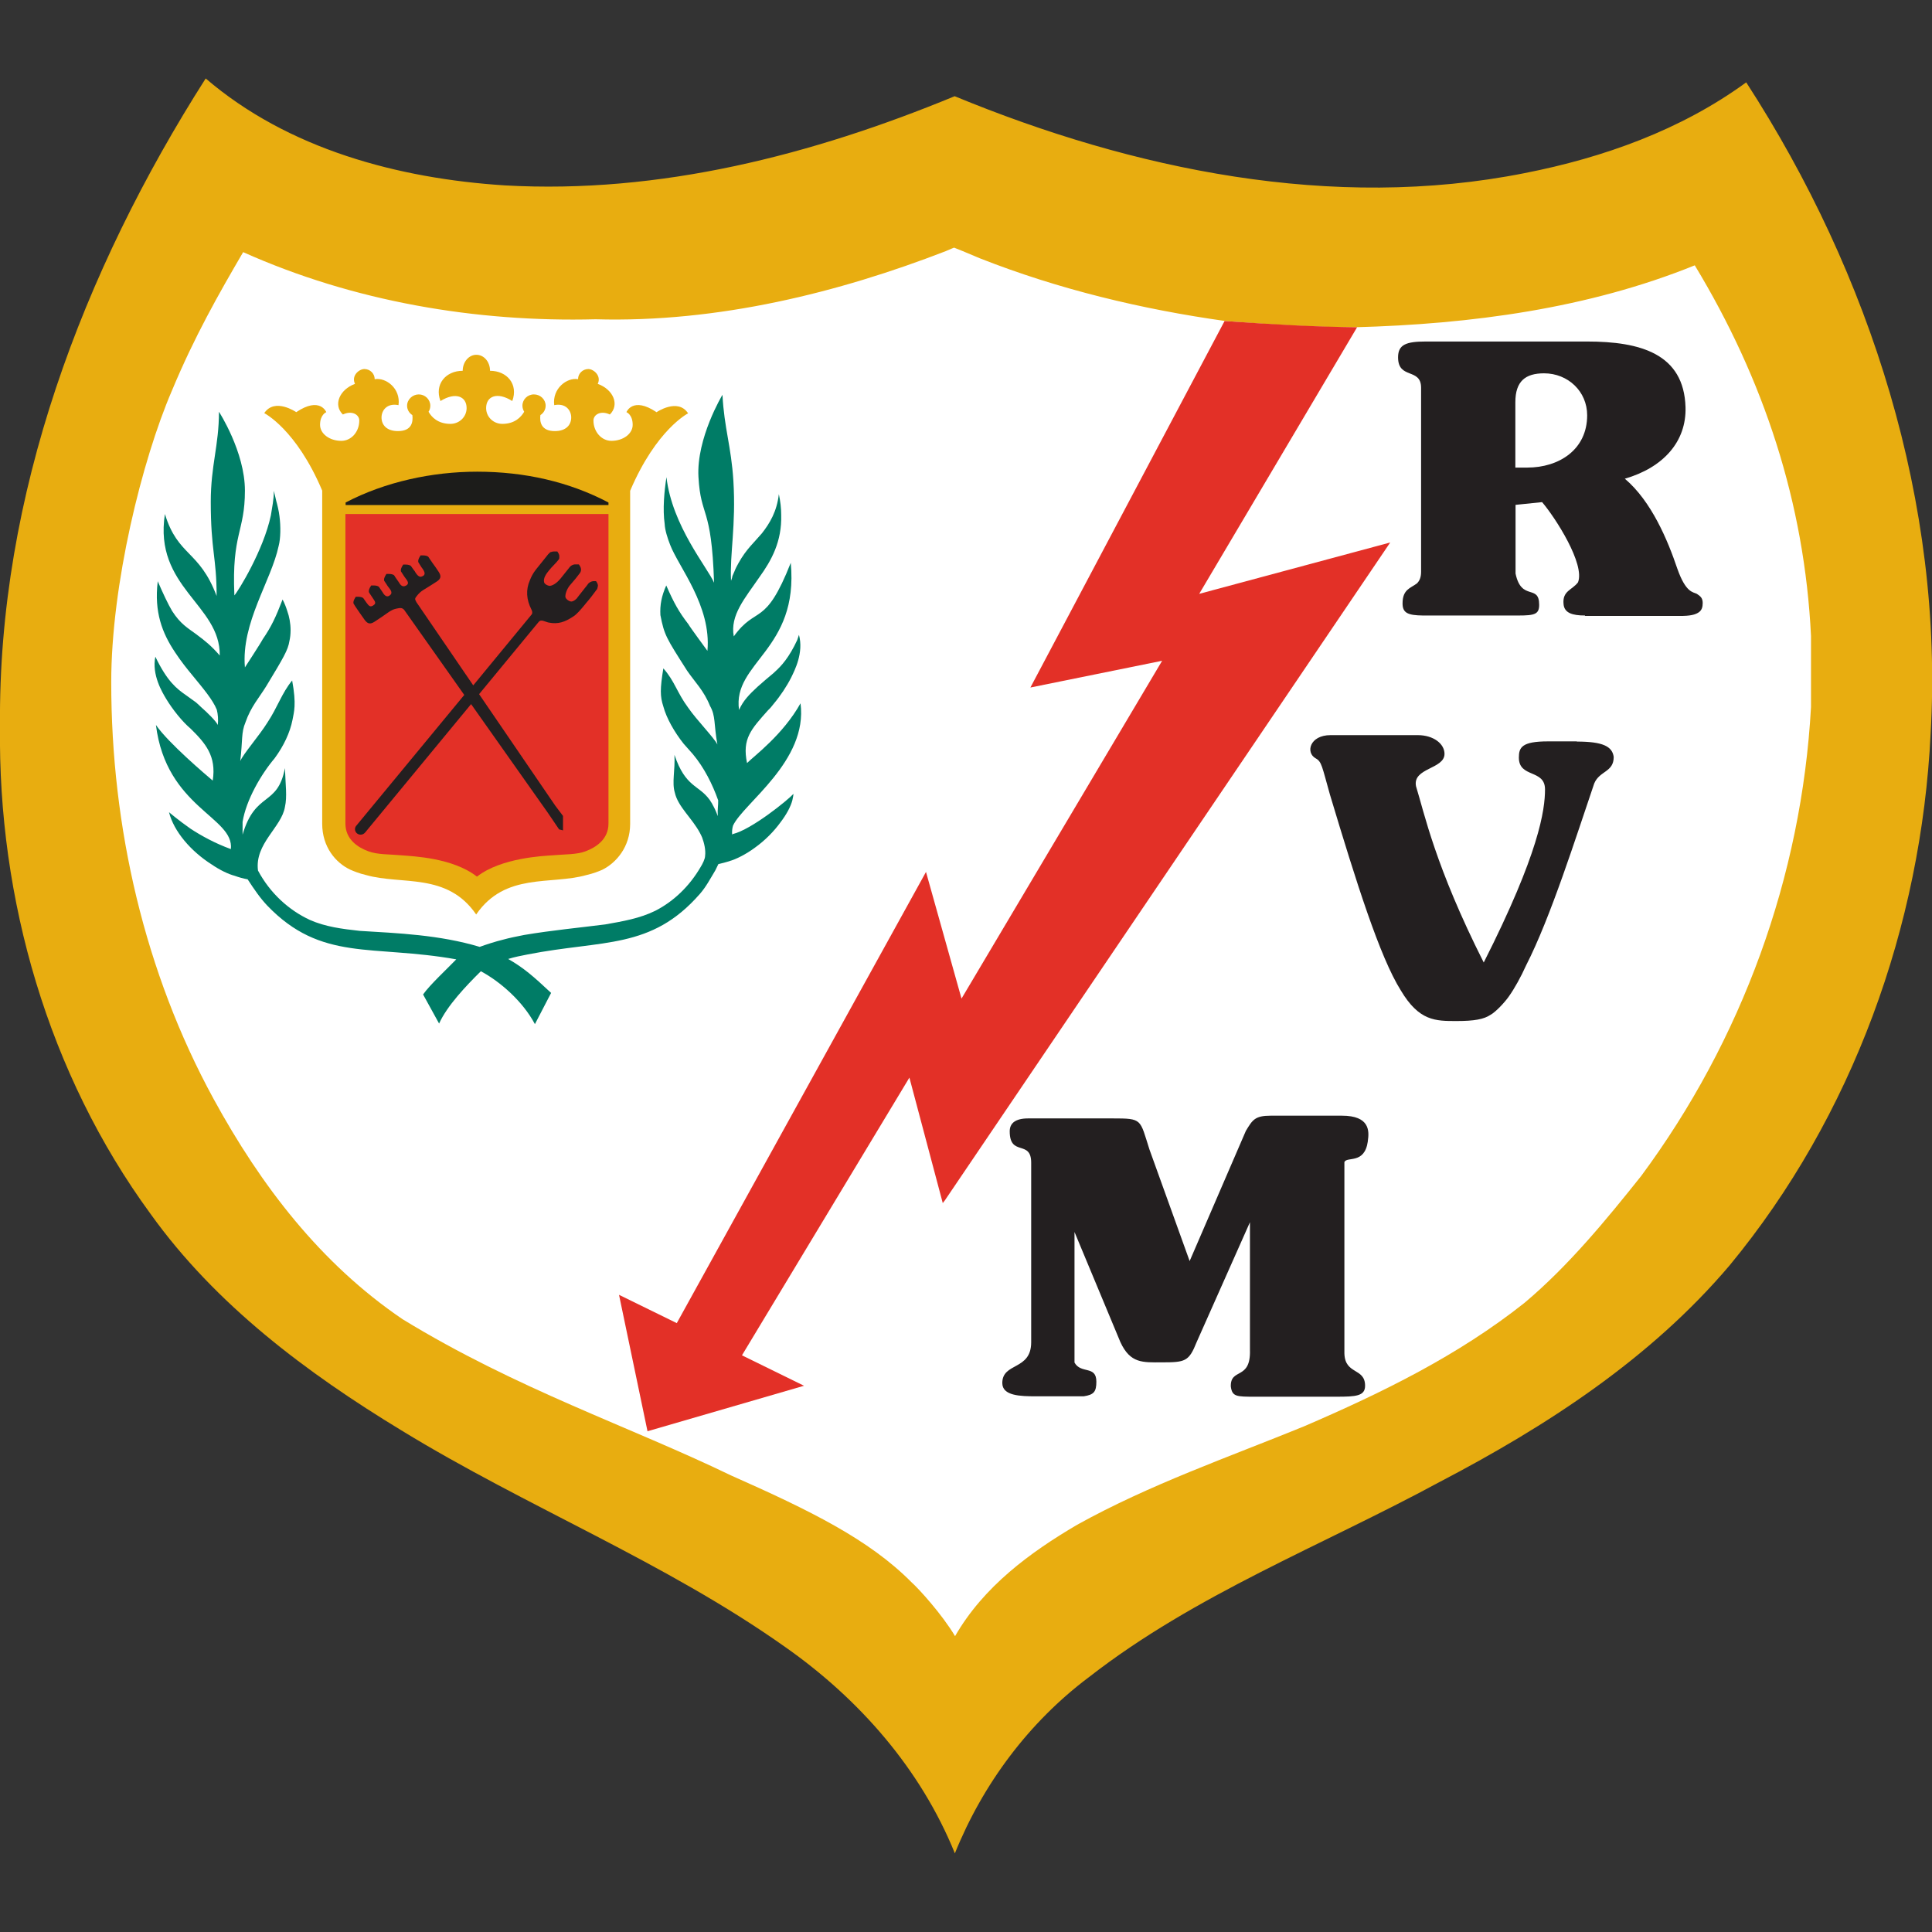
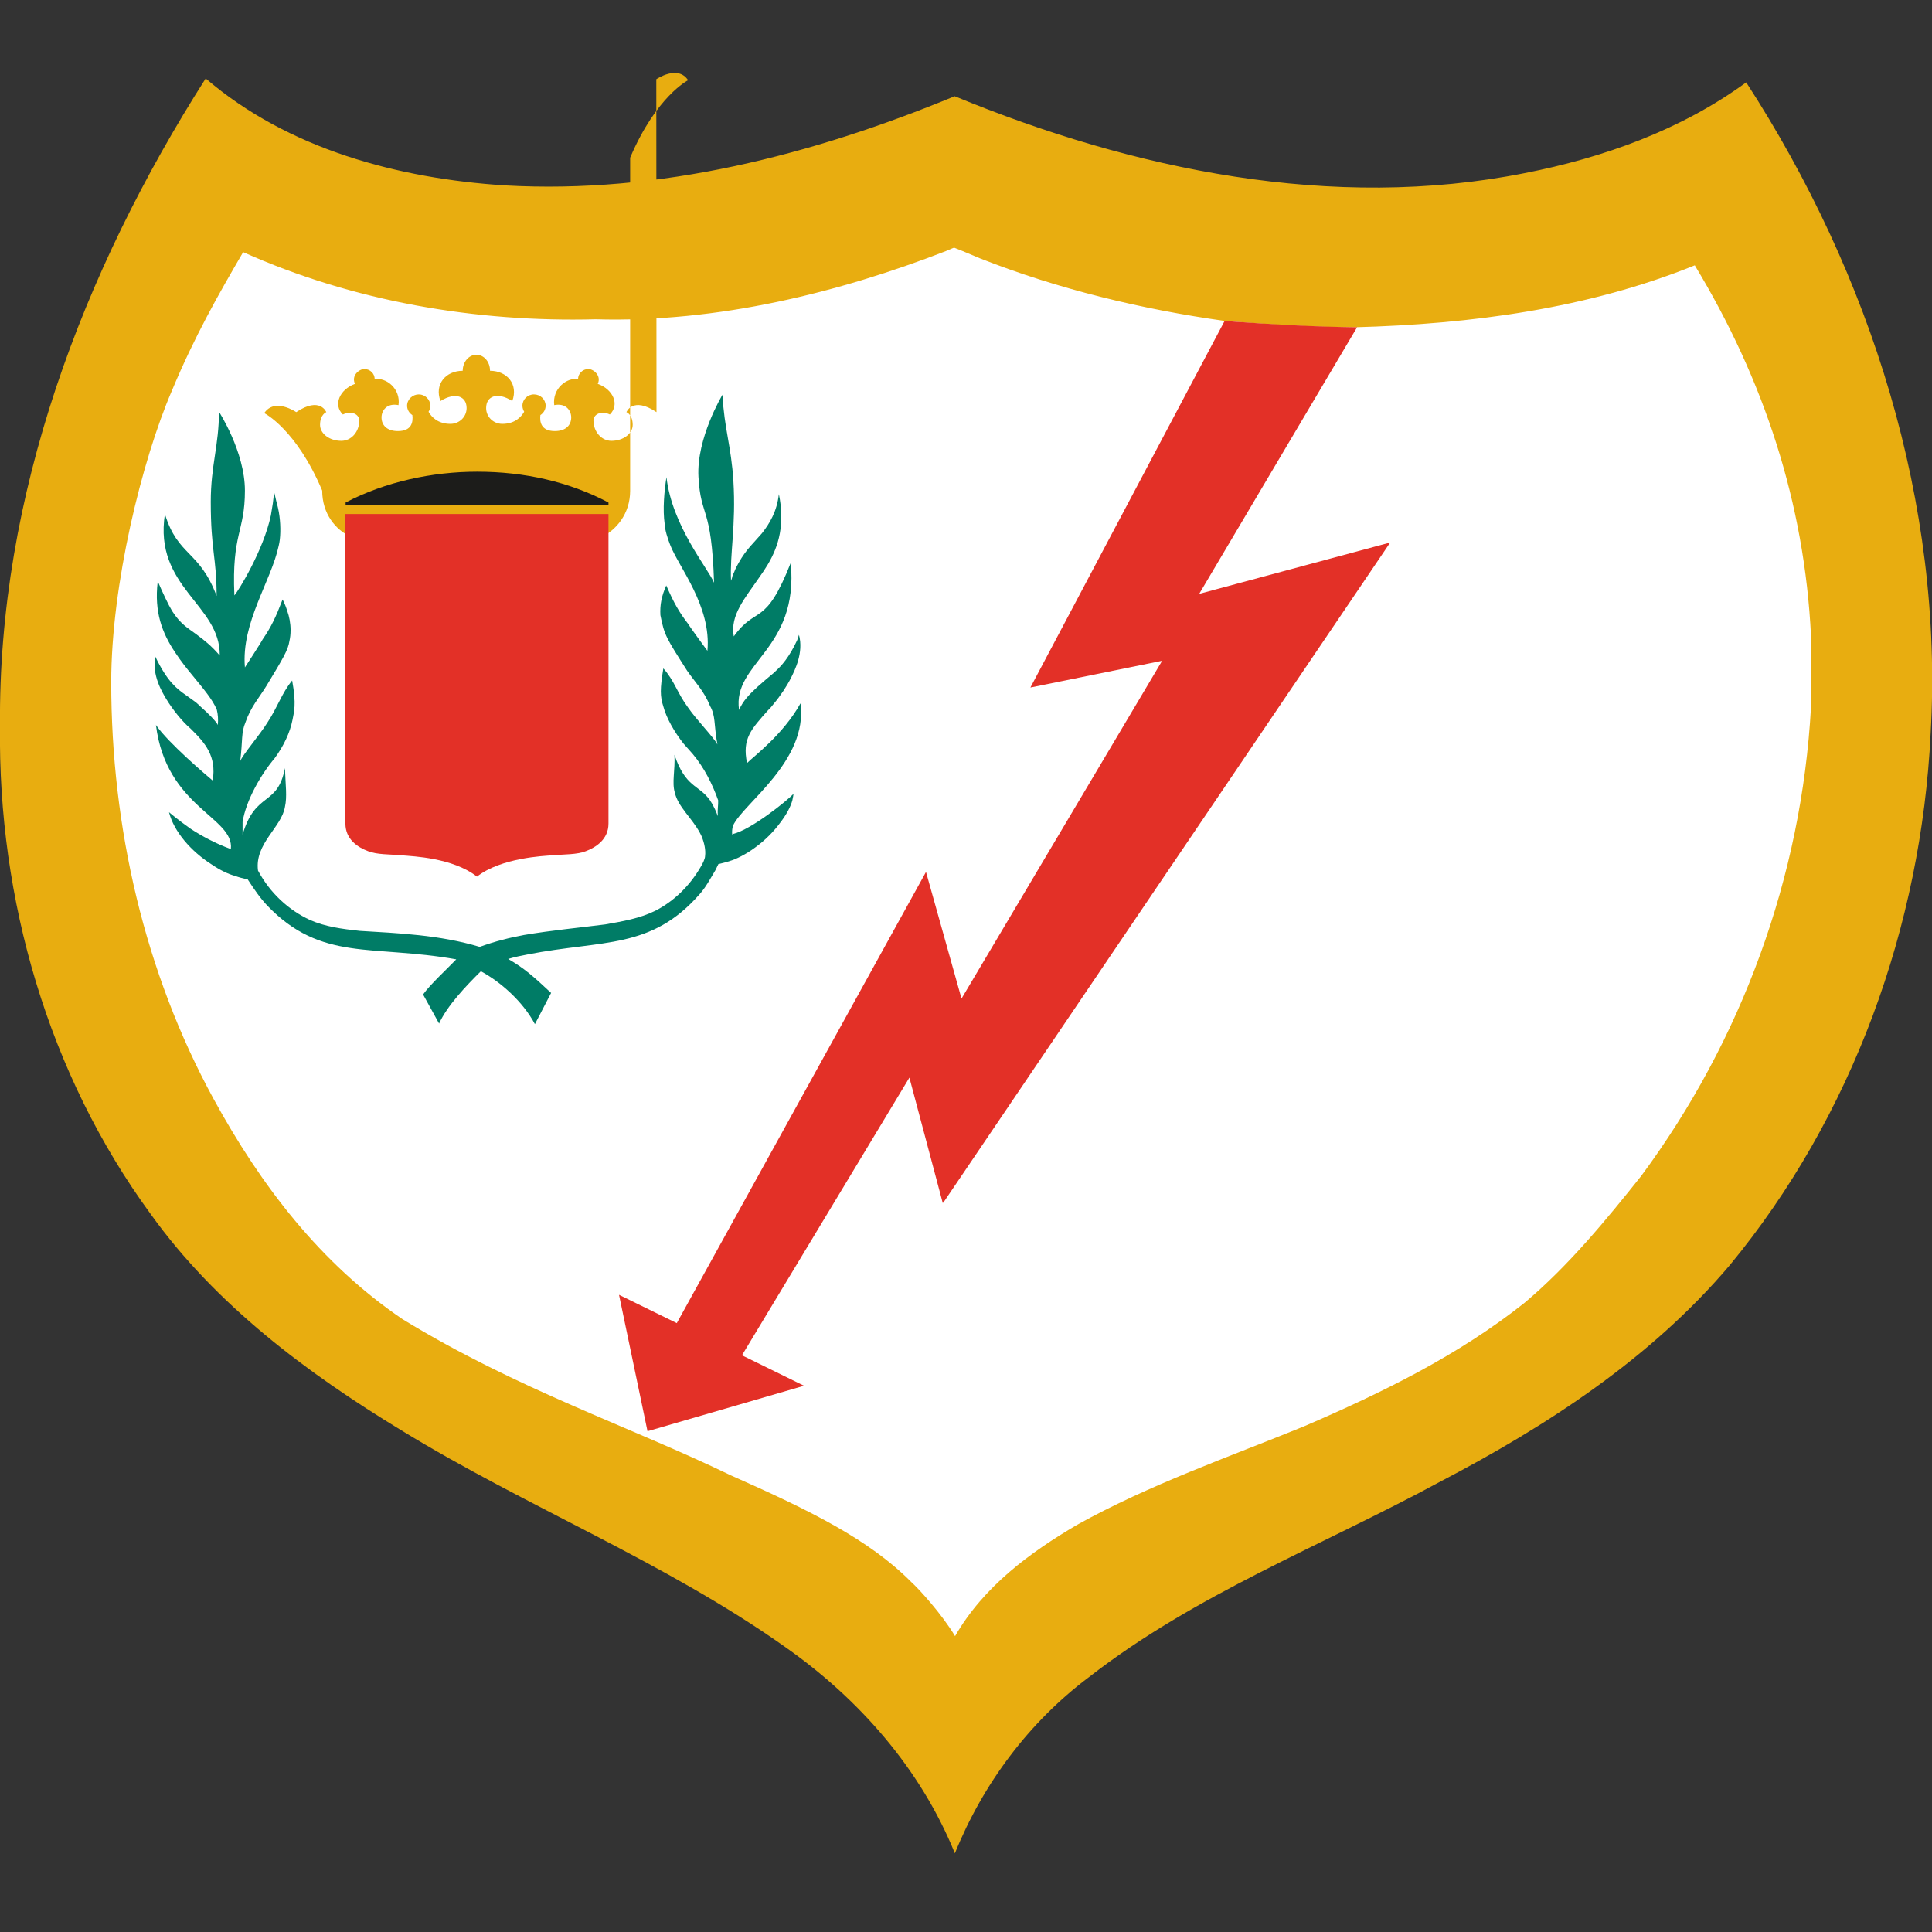
<svg xmlns="http://www.w3.org/2000/svg" height="99" viewBox="0 0 99 99" width="99">
  <rect x="0" y="0" width="99" height="99" fill="#333333" stroke="none" />
  <defs>
    <style>.c{fill:#e8ad10;}.c,.d,.e,.f,.g,.h{stroke-width:0px;}.d{fill:#1c1c1a;}.e{fill:#007c66;}.f{fill:#e33027;}.g{fill:#fff;}.i{opacity:0;}.h{fill:#231f20;}</style>
  </defs>
  <g id="a">
    <g class="i">
-       <rect class="g" height="99" width="99" />
-     </g>
+       </g>
  </g>
  <g id="b">
    <path class="c" d="M10.54,4.02c4.23,3.63,9.88,5.13,15.33,5.48,7.94.45,15.76-1.56,23.05-4.57,9.14,3.77,19.37,5.9,29.21,3.94,4.03-.79,8.01-2.21,11.35-4.65,6.37,9.83,10.13,21.58,9.45,33.37-.48,9.85-4,19.62-10.3,27.25-4.05,4.78-9.38,8.24-14.88,11.11-6.02,3.26-12.51,5.75-17.95,9.99-3.07,2.3-5.44,5.48-6.87,9.03-1.75-4.32-4.9-7.91-8.69-10.57-6.17-4.37-13.25-7.17-19.68-11.11-4.84-2.94-9.51-6.43-12.84-11.08C2.47,55.04-.11,46.08,0,37.22-.11,25.38,4.24,13.9,10.54,4.02Z" />
    <path class="g" d="M86.86,13.59c-5.48,2.22-11.47,3.02-17.45,3.18-2.26,0-4.52-.16-6.62-.32-4.28-.6-8.56-1.63-12.57-3.21-.66-.28-1.29-.54-1.33-.55-.02,0-.19.08-.43.18-5.45,2.11-11.65,3.67-17.94,3.49-6.13.16-12.41-.91-18.06-3.44-1.24,2.12-2.5,4.33-3.66,7.12-1.52,3.54-3.1,9.9-3.1,14.92,0,7.43,1.71,14.88,5.25,21.36,2.42,4.43,5.48,8.43,9.68,11.28,5.87,3.59,11.63,5.49,16.82,8,4.06,1.8,7.08,3.28,9.26,5.48.39.35,1.56,1.64,2.23,2.76,1.46-2.54,3.84-4.29,6.26-5.71,3.71-2.06,7.75-3.46,11.62-5.04,4.04-1.74,7.91-3.64,11.3-6.33,2.26-1.9,4.2-4.27,5.97-6.49,5.16-6.96,8.23-15.34,8.71-24.04v-3.64c-.33-6.8-2.41-13.14-5.96-19Z" />
-     <path class="h" d="M81.22,31.56s4.64,0,4.72,0h.31c.5-.01.7-.11.82-.2.13-.1.18-.25.18-.46,0-.26-.12-.35-.3-.47-.19-.1-.56-.04-1-1.29-.49-1.45-1.32-3.45-2.69-4.61,1.97-.57,3.16-1.9,3.11-3.66-.08-2.75-2.32-3.37-5.05-3.37h-8.26c-1.01,0-1.42.16-1.42.81,0,1.15,1.18.52,1.18,1.56v9.43c0,.3-.09.48-.22.6-.32.24-.73.3-.73,1.02,0,.49.27.61,1.04.62h.24s4.36,0,4.36,0h.3s0,0,0,0c.84,0,1.06-.07,1.06-.55,0-1.08-.91-.16-1.21-1.6v-3.52l1.36-.14c.69.81,2.21,3.18,1.84,4.11-.3.4-.81.43-.74,1.12.04.45.45.58,1.1.58,0,0,0,0,0,0M78.26,23.96h-.61v-3.35c0-1.08.52-1.48,1.47-1.48,1.23,0,2.21.93,2.21,2.15,0,1.76-1.44,2.68-3.07,2.68Z" />
-     <path class="h" d="M80.8,37.99h-1.48c-1.34,0-1.49.31-1.49.83,0,1.06,1.34.58,1.34,1.63s-.3,3.26-3.14,8.87c-2.49-4.93-3.05-7.68-3.47-9.03-.19-.95,1.46-.87,1.46-1.66,0-.52-.57-.96-1.37-.96h-4.47c-1.07,0-1.29.9-.76,1.19.31.17.32.41.73,1.86,1.35,4.49,2.55,8.31,3.63,10.03.94,1.58,1.78,1.57,2.86,1.57.91,0,1.4-.09,1.74-.32h0c.26-.14.72-.63.93-.93.3-.42.63-1.02.89-1.6,1.26-2.46,2.57-6.62,3.49-9.32.27-.66,1-.57,1-1.36-.07-.54-.55-.79-1.89-.79Z" />
-     <path class="h" d="M70.09,58.47c.08-.52.1-1.3-1.33-1.3h-3.65c-.81,0-.93.22-1.27.78l-2.88,6.67-2.06-5.72c-.5-1.56-.35-1.59-1.89-1.59h-4.32c-.68,0-.95.26-.95.66,0,1.32,1.1.41,1.1,1.61v9.2c0,1.46-1.48,1.02-1.48,2.09,0,.66.93.68,1.74.68h2.43c.52-.08.65-.23.65-.75,0-.85-.79-.38-1.12-.98v-6.69l2.35,5.64c.51,1.11,1.16,1.04,2.11,1.04,1.22,0,1.4-.04,1.8-1.04l2.73-6.14v6.54c.05,1.58-1.01.9-.98,1.88.07.52.29.52,1.24.52h4.18c.98,0,1.46-.03,1.46-.56,0-.94-1.03-.55-1.06-1.66h0v-9.8c.12-.31,1.03.13,1.2-1.06Z" />
    <path class="f" d="M71.23,27.8l-9.78,2.63,8.09-13.66h0c-2.26-.03-4.07-.13-6.79-.32l-9.95,18.78,6.75-1.37-10.28,17.31-1.82-6.49-12.77,23.12-2.96-1.45,1.46,6.99,8.02-2.33-3.18-1.56,8.58-14.23,1.71,6.43c.14-.19,0,0,.1-.13h0l22.82-33.71Z" />
    <path class="e" d="M37.52,42.77h0c-.02-.15,0-.32.04-.46.52-1.14,3.85-3.31,3.46-6.27-.9,1.61-2.38,2.7-2.74,3.06-.26-1.25.21-1.73,1.08-2.71.1-.09.2-.21.29-.33.33-.39.67-.9.89-1.34.18-.37.65-1.27.4-2.19-.03.1-.06.19-.09.27-.41.88-.8,1.32-1.15,1.63,0,0,0,0-.05.05-.29.24-.55.46-.83.71-.42.39-.74.71-.95,1.19-.35-2.44,3.07-3.06,2.65-7.54-1.32,3.35-1.75,2.15-2.92,3.77-.2-1.09.58-1.96,1.31-3.03.62-.86,1.16-1.83,1.12-3.2,0-.33-.04-.68-.12-1.06-.1.88-.46,1.49-.87,2.01-.38.45-.8.81-1.19,1.51-.08.14-.16.29-.22.45-.03.08-.07.15-.1.23-.01.08-.04.16-.07.24-.07-1.39.26-2.81.12-5.12-.11-1.77-.47-2.69-.56-4.41,0,0-1.34,2.22-1.23,4.21.12,2.13.67,1.42.8,5.42-.33-.77-2.15-2.91-2.44-5.41-.11.72-.2,1.63-.09,2.41.01.28.14.71.28,1.06.43,1.13,2.12,3.13,1.91,5.43,0,0-.9-1.22-.98-1.37-.48-.62-.74-1.09-1.13-1.98-.24.54-.33,1-.3,1.52.2,1.03.3,1.17,1.37,2.85.39.57.86,1.02,1.17,1.8.3.52.19.92.38,1.98-.17-.35-1.06-1.25-1.5-1.89-.57-.77-.7-1.38-1.27-2.01-.17,1.05-.17,1.43,0,1.95.16.6.57,1.32,1.04,1.91l.47.53c.58.69,1.01,1.55,1.3,2.37.01.27-.04.4-.02.81-.09-.25-.18-.44-.28-.61,0,0,0,0,0-.01-.04-.07-.08-.13-.12-.19,0,0,0-.01-.02-.03-.57-.78-1.23-.62-1.8-2.3.04.8-.14,1.42.02,1.94.16.72.89,1.31,1.29,2.07.04.08.08.15.11.23.1.27.19.63.15.94,0,.15-.13.41-.23.57-.57.98-1.38,1.76-2.32,2.24-.79.39-1.66.54-2.57.7-1.33.17-2.73.3-4.15.54,0,0,0,.02,0,0-.4.08-.76.15-1.08.24-.38.09-.9.26-1.2.37-2.07-.62-4.19-.7-6.15-.82-.91-.1-1.76-.21-2.55-.56-1.08-.5-2.04-1.37-2.66-2.53-.18-1.38,1.21-2.22,1.38-3.26.12-.53.03-1.12,0-1.99-.38,2-1.51,1.16-2.17,3.41,0-.4,0-.38,0-.65.18-1.13.96-2.46,1.64-3.26.47-.64.79-1.32.92-1.98.07-.39.21-.77-.02-2.01-.54.66-.74,1.36-1.27,2.16-.41.66-1.24,1.61-1.39,1.97.13-1.06.04-1.45.27-1.99.27-.79.71-1.27,1.07-1.86.87-1.44,1.11-1.84,1.18-2.3.04-.17.06-.36.06-.56,0-.35-.07-.71-.17-.98-.06-.19-.13-.38-.24-.59-.35.91-.58,1.4-1.02,2.04-.07.15-.91,1.44-.91,1.44-.2-2.29,1.35-4.43,1.73-6.23.1-.38.11-.99.04-1.52-.03-.26-.11-.59-.17-.8-.04-.18-.08-.35-.12-.5.01.41-.09.87-.15,1.26-.38,1.79-1.67,3.88-1.87,4.1-.14-3.19.54-3.24.54-5.37,0-1.99-1.33-4.04-1.33-4.04,0,1.73-.42,2.75-.42,4.61,0,2.52.3,2.84.3,4.83-.89-2.36-1.98-2.02-2.65-4.2-.58,3.76,2.85,4.64,2.81,7.25-.43-.5-.8-.79-1.14-1.04l-.05-.04c-.45-.33-.82-.53-1.25-1.2-.21-.35-.47-.91-.74-1.53,0,.01,0,.02,0,.04-.18,1.53.22,2.61.9,3.62.29.44.6.83.9,1.19.53.65,1.02,1.22,1.23,1.74.06.24.08.5.05.78-.09-.2-.53-.63-.86-.92-.09-.09-.18-.17-.26-.24,0,0-.57-.41-.5-.36-.49-.34-.97-.71-1.58-1.98-.19.93.35,1.82.56,2.17.32.53.82,1.16,1.25,1.52.75.74,1.33,1.4,1.13,2.66-.32-.27-2.27-1.92-2.91-2.85.53,4.25,4.02,4.71,3.84,6.36-.8-.29-1.51-.68-2.06-1.04-.63-.44-1.11-.85-1.11-.85.25.99,1.12,2,2.19,2.68.41.28.84.49,1.18.58.22.08.44.14.66.18.34.52.64.96,1,1.34,2.78,2.9,5.39,1.99,9.69,2.76-.43.45-1.37,1.32-1.7,1.8l.82,1.49h0c.41-.91,1.38-1.93,2.14-2.68.99.53,2.15,1.54,2.77,2.71l.83-1.6c-.92-.86-1.4-1.28-2.2-1.74.36-.11.64-.16.99-.23,3.87-.76,6.33-.24,8.83-3.1.31-.35.53-.77.8-1.22.05-.1.1-.2.15-.31.17-.04.41-.1.6-.16,0,0-.05.01-.05.01.35-.09.89-.37,1.32-.69.53-.38.98-.84,1.32-1.31.29-.38.52-.79.61-1.15,0,0,0,0,0-.01,0-.02,0-.03.01-.04,0,0,0,0,0-.01h0c.02-.08.03-.15.04-.24-.29.32-2.15,1.83-3.11,2.06Z" />
-     <path class="c" d="M33.64,21.12c-1.22-.82-1.54,0-1.54,0,0,0,.32.12.32.65,0,.46-.49.82-1.09.82-.51,0-.92-.47-.92-1.04,0-.31.38-.53.84-.31.51-.5.18-1.28-.62-1.57.2-.42-.22-.76-.48-.76-.29,0-.53.23-.53.52-.57-.1-1.33.48-1.22,1.33.6-.12.87.28.87.63,0,.39-.27.7-.84.7-.72,0-.78-.49-.74-.82.16-.1.27-.28.27-.48,0-.32-.27-.58-.6-.58s-.59.26-.59.58c0,.12.04.22.09.31-.16.27-.48.62-1.12.62-.46,0-.83-.36-.83-.81,0-.61.57-.85,1.34-.36.32-.86-.27-1.55-1.14-1.55,0-.46-.31-.82-.7-.82s-.7.37-.7.82c-.87,0-1.46.69-1.14,1.55.77-.48,1.34-.24,1.34.36,0,.45-.37.81-.83.81-.64,0-.97-.35-1.12-.62.06-.09.09-.2.09-.31,0-.32-.27-.58-.59-.58s-.6.26-.6.58c0,.2.11.38.27.48.04.33-.01.82-.74.82-.57,0-.84-.31-.84-.7,0-.35.27-.75.87-.63.12-.85-.64-1.43-1.22-1.33,0-.29-.24-.52-.53-.52-.27,0-.68.34-.48.76-.79.29-1.13,1.08-.62,1.57.46-.22.84,0,.84.31,0,.58-.41,1.04-.92,1.04-.61,0-1.09-.37-1.09-.82,0-.53.32-.65.32-.65,0,0-.32-.82-1.54,0,0,0-1.1-.76-1.64.05,0,0,1.64.82,2.97,3.97v17.07c0,1.19.69,2,1.43,2.35,0,0,0,0,0,0,.18.08.47.2.82.28,1.83.52,4.15-.15,5.64,2.02,1.49-2.17,3.82-1.5,5.65-2.02.35-.08.63-.19.81-.27-.04.02-.09.04,0,0,.71-.35,1.43-1.17,1.43-2.35v-17.07c1.34-3.15,2.97-3.97,2.97-3.97-.53-.81-1.63-.05-1.63-.05Z" />
+     <path class="c" d="M33.64,21.12c-1.22-.82-1.54,0-1.54,0,0,0,.32.12.32.65,0,.46-.49.82-1.09.82-.51,0-.92-.47-.92-1.04,0-.31.38-.53.84-.31.51-.5.18-1.28-.62-1.57.2-.42-.22-.76-.48-.76-.29,0-.53.23-.53.52-.57-.1-1.33.48-1.22,1.33.6-.12.87.28.87.63,0,.39-.27.7-.84.7-.72,0-.78-.49-.74-.82.16-.1.27-.28.27-.48,0-.32-.27-.58-.6-.58s-.59.26-.59.58c0,.12.04.22.09.31-.16.27-.48.62-1.12.62-.46,0-.83-.36-.83-.81,0-.61.57-.85,1.34-.36.32-.86-.27-1.55-1.14-1.55,0-.46-.31-.82-.7-.82s-.7.37-.7.82c-.87,0-1.46.69-1.14,1.55.77-.48,1.34-.24,1.34.36,0,.45-.37.81-.83.81-.64,0-.97-.35-1.12-.62.06-.09.09-.2.09-.31,0-.32-.27-.58-.59-.58s-.6.26-.6.58c0,.2.11.38.27.48.04.33-.01.82-.74.82-.57,0-.84-.31-.84-.7,0-.35.27-.75.87-.63.12-.85-.64-1.43-1.22-1.33,0-.29-.24-.52-.53-.52-.27,0-.68.34-.48.76-.79.29-1.13,1.08-.62,1.57.46-.22.84,0,.84.31,0,.58-.41,1.04-.92,1.04-.61,0-1.09-.37-1.09-.82,0-.53.32-.65.32-.65,0,0-.32-.82-1.54,0,0,0-1.1-.76-1.64.05,0,0,1.64.82,2.97,3.97c0,1.19.69,2,1.43,2.35,0,0,0,0,0,0,.18.08.47.2.82.28,1.83.52,4.15-.15,5.64,2.02,1.49-2.17,3.82-1.5,5.65-2.02.35-.08.63-.19.81-.27-.04.02-.09.04,0,0,.71-.35,1.43-1.17,1.43-2.35v-17.07c1.34-3.15,2.97-3.97,2.97-3.97-.53-.81-1.63-.05-1.63-.05Z" />
    <path class="f" d="M17.7,42.2c0,.81.63,1.22,1.17,1.42.47.18,1.08.15,1.73.21.56.05,2.6.12,3.84,1.09,1.24-.97,3.43-1.06,3.84-1.09.65-.06,1.26-.03,1.73-.21.53-.2,1.17-.61,1.17-1.42v-15.86h-13.48v15.86h0Z" />
    <path class="d" d="M24.45,24.17c-2.3,0-4.72.52-6.74,1.58v.13h13.47v-.13c-2.01-1.06-4.29-1.58-6.73-1.58Z" />
-     <path class="h" d="M30.6,29.78s-.03,0-.05,0c-.04,0-.09,0-.15,0-.09,0-.22.08-.25.12l-.09.12c-.29.36-.08.09,0,0h0c-.41.51-.5.64-.51.65-.07.07-.15.13-.24.15-.12.03-.34-.13-.34-.25,0-.2.12-.46.27-.62.17-.19.33-.39.48-.59.01-.01.05-.09.05-.13,0,0,0,0,0,0,0-.03.01-.06,0-.07,0-.09-.08-.2-.11-.24,0,0-.03,0-.05,0-.04,0-.09,0-.15,0-.09,0-.21.07-.24.11-.03.03-.06.07-.09.11-.13.17-.27.33-.4.5-.13.16-.34.35-.54.38-.09.01-.29-.08-.31-.19-.05-.21.12-.44.26-.61.14-.18.35-.36.49-.55.02-.02.02-.04.03-.07,0-.01,0-.03,0-.04,0,0,0,0,0,0,0-.03,0-.06,0-.07,0-.09-.08-.2-.1-.23-.01,0-.03,0-.05,0-.04,0-.09,0-.15,0-.05,0-.1.02-.13.03,0,0-.01,0-.02,0,0,0-.03.02-.03.02,0,0,.01,0,.01,0,0,0-.02.01-.03.02-.05.05-.1.1-.14.16-.19.24-.38.47-.57.71-.14.18-.23.36-.3.54-.21.48-.18.98.08,1.49.04.08.05.14.04.2,0,.02-.02.04-.03.06l-2.99,3.63-2.8-4.1-.11-.16c-.09-.17-.1-.18.05-.36.08-.1.18-.19.29-.26.23-.14.47-.29.7-.44.21-.14.24-.27.11-.48-.11-.17-.22-.33-.34-.49l-.19-.28c-.03-.06-.16-.09-.27-.09-.06,0-.11,0-.14,0-.03.05-.12.18-.12.29,0,.03,0,.06.02.08l.13.21s.03.05.05.07c.07.1.22.3.05.4-.09.05-.21.12-.4-.19-.02-.05-.06-.09-.09-.13.03.04,0,0,0,0l-.12-.17c-.04-.06-.16-.09-.27-.09-.06,0-.11,0-.14,0-.03.05-.12.18-.12.29,0,.03,0,.06.02.08l.09.14c.04.06.08.13.13.19.16.2.16.29.04.37-.08.04-.23.12-.38-.16l-.18-.26-.05-.08c-.03-.06-.16-.09-.27-.09-.06,0-.11,0-.14,0-.03.05-.12.18-.12.29,0,.03,0,.06.02.08l.04.06s.04.06.06.09c.04.07.09.14.14.2.19.23.11.32.03.38-.1.08-.23.08-.37-.17l-.17-.25c-.03-.06-.16-.09-.27-.09-.06,0-.11,0-.14,0-.03.05-.12.18-.12.29,0,.03,0,.06.02.08l.03.05s0,0,0,0l.18.27c.09.13.14.22.04.3-.19.16-.27.06-.4-.12l-.14-.2c-.03-.06-.16-.09-.26-.09-.06,0-.11,0-.14,0-.03.05-.12.18-.12.29,0,.03,0,.06.02.08l.08.13c.16.23.31.46.48.69.15.2.28.23.5.09.24-.15.49-.33.72-.49,0,0,0,0,0,0,.12-.08.24-.15.39-.18.22-.05.31-.05.41.06l3.08,4.36-5.54,6.71c-.04.05-.06.11-.06.17,0,.08.04.17.11.22.05.04.12.06.18.06.09,0,.17-.04.23-.11l5.43-6.58,3.94,5.58.57.84.2.05v-.74s-.4-.53-.4-.53l-3.9-5.71,2.63-3.19.43-.52c.12-.14.31,0,.5.04.49.1.84-.03,1.25-.3.19-.11.41-.38.57-.57t.05-.06h0s0,0,.03-.04c.17-.19.41-.5.56-.71l.03-.04s.04-.13.04-.17c0-.09-.07-.2-.1-.23Z" />
  </g>
</svg>